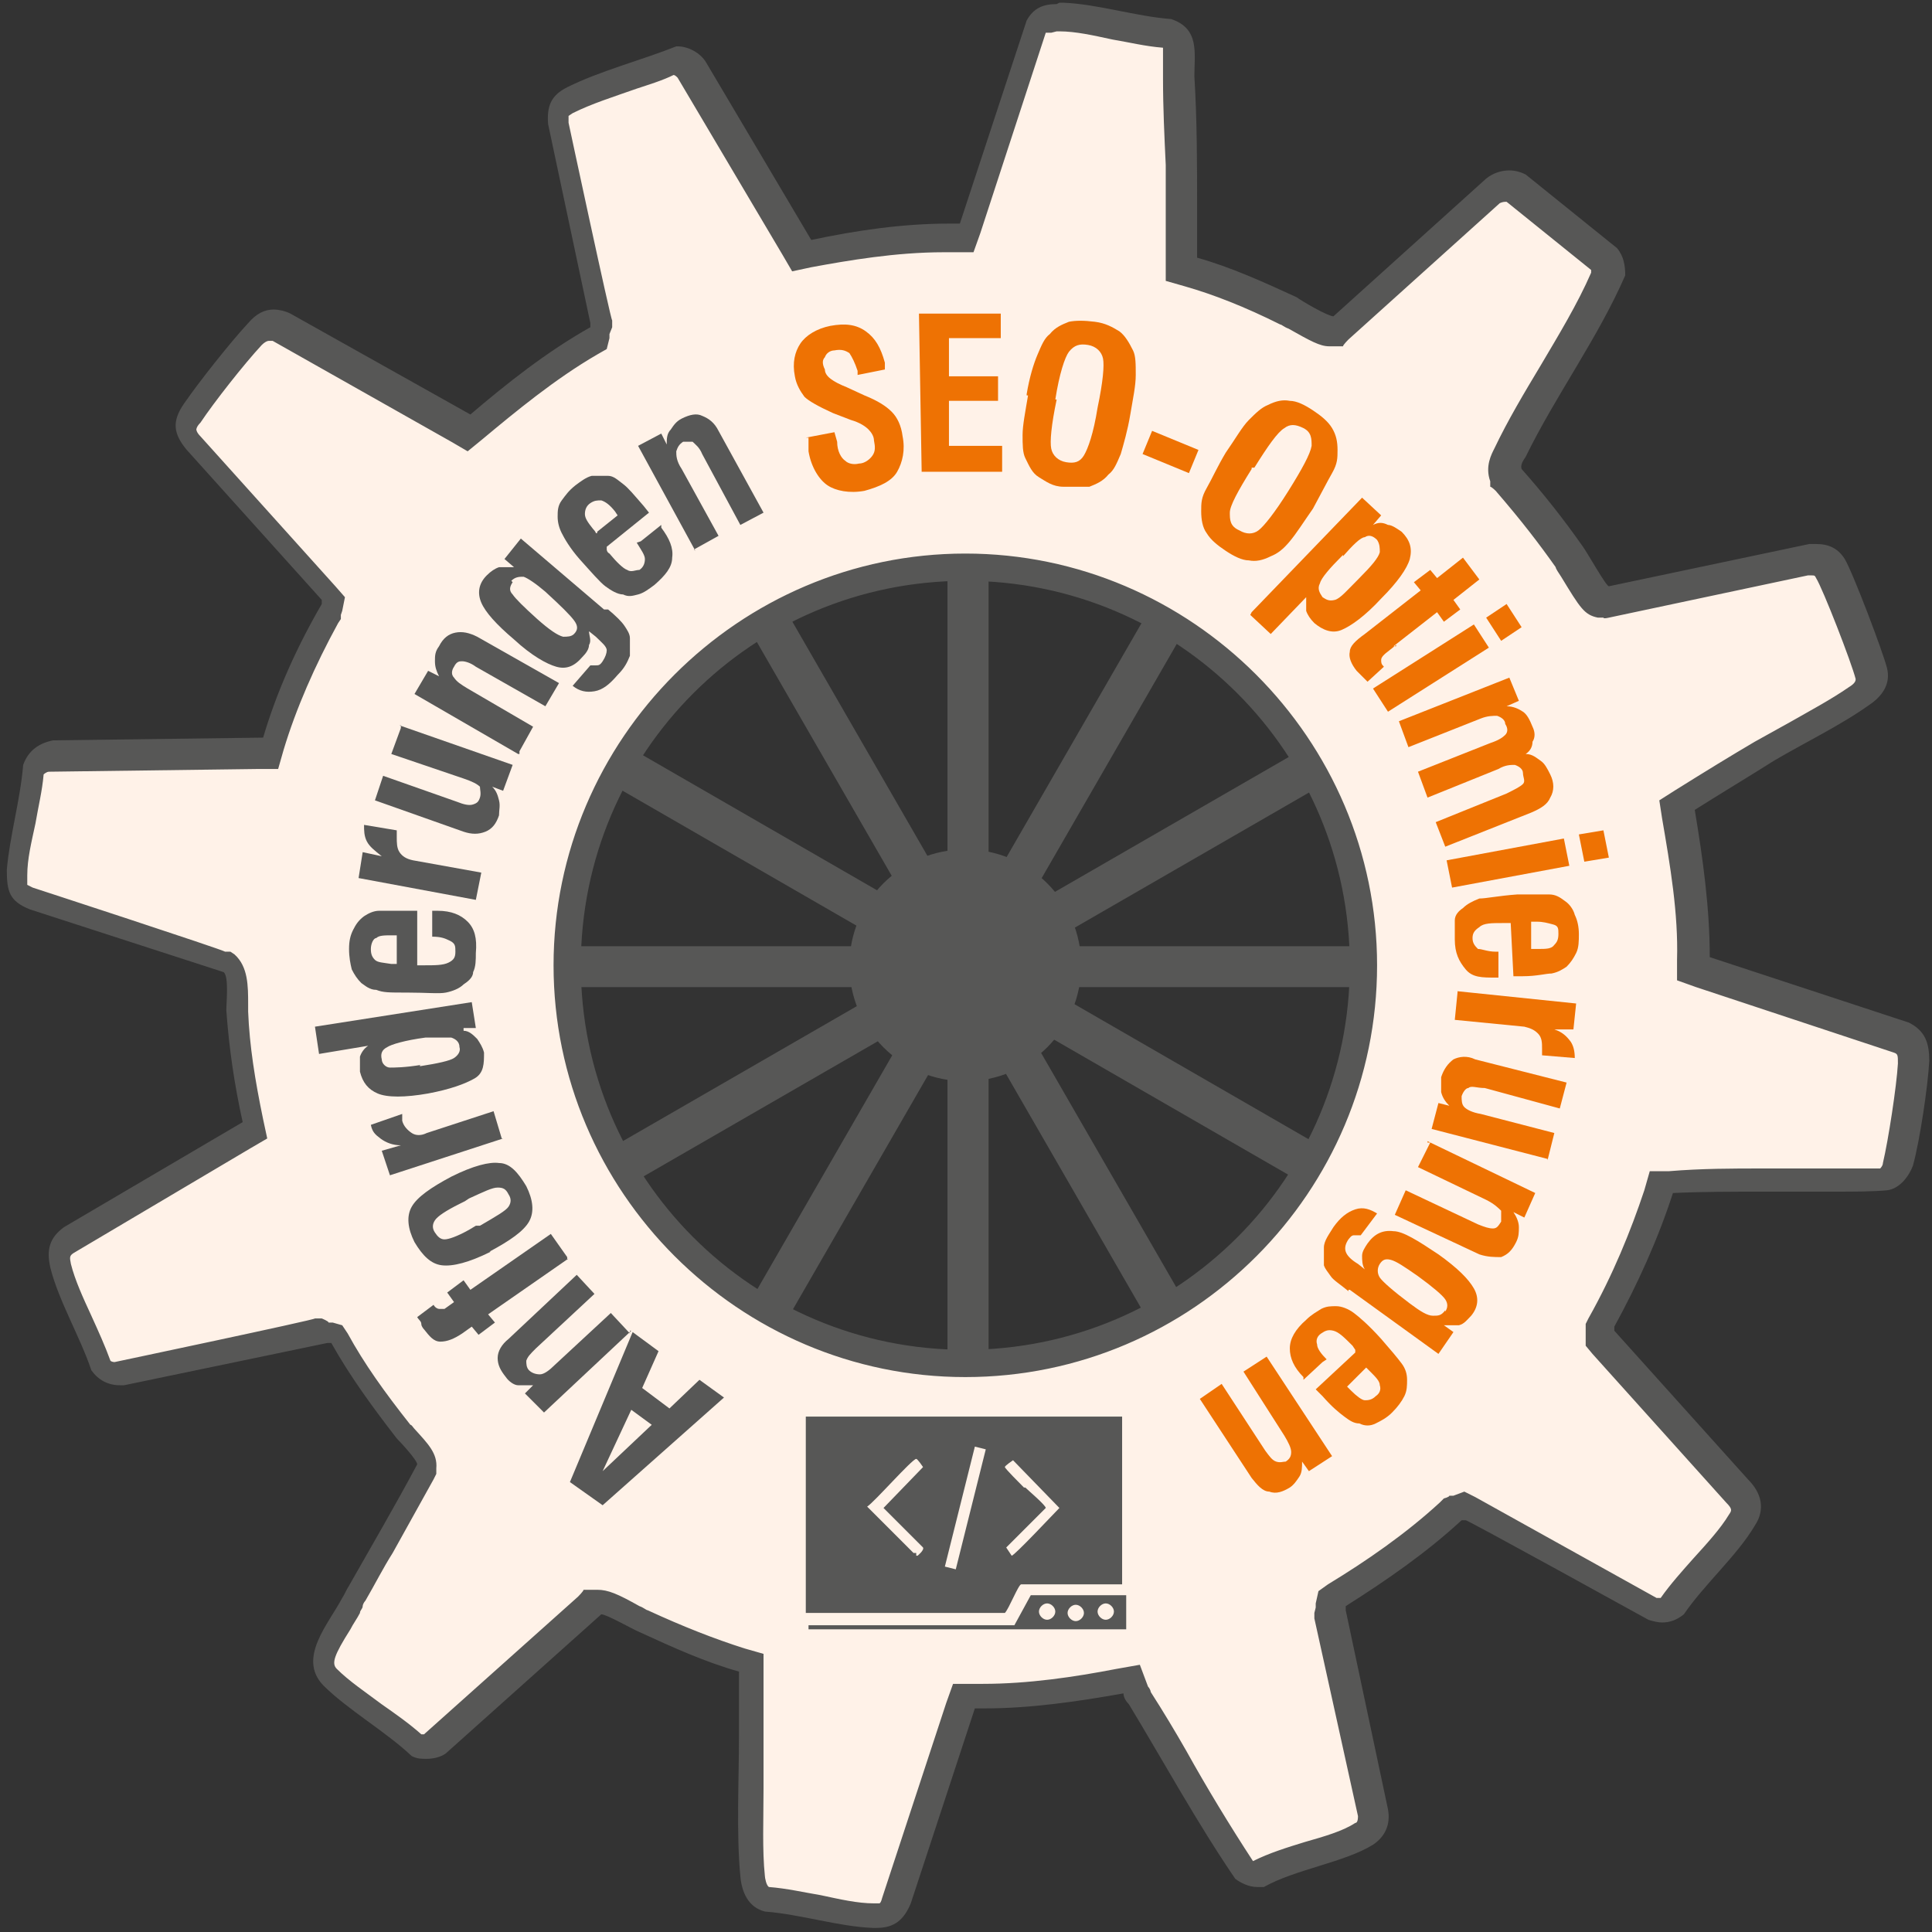
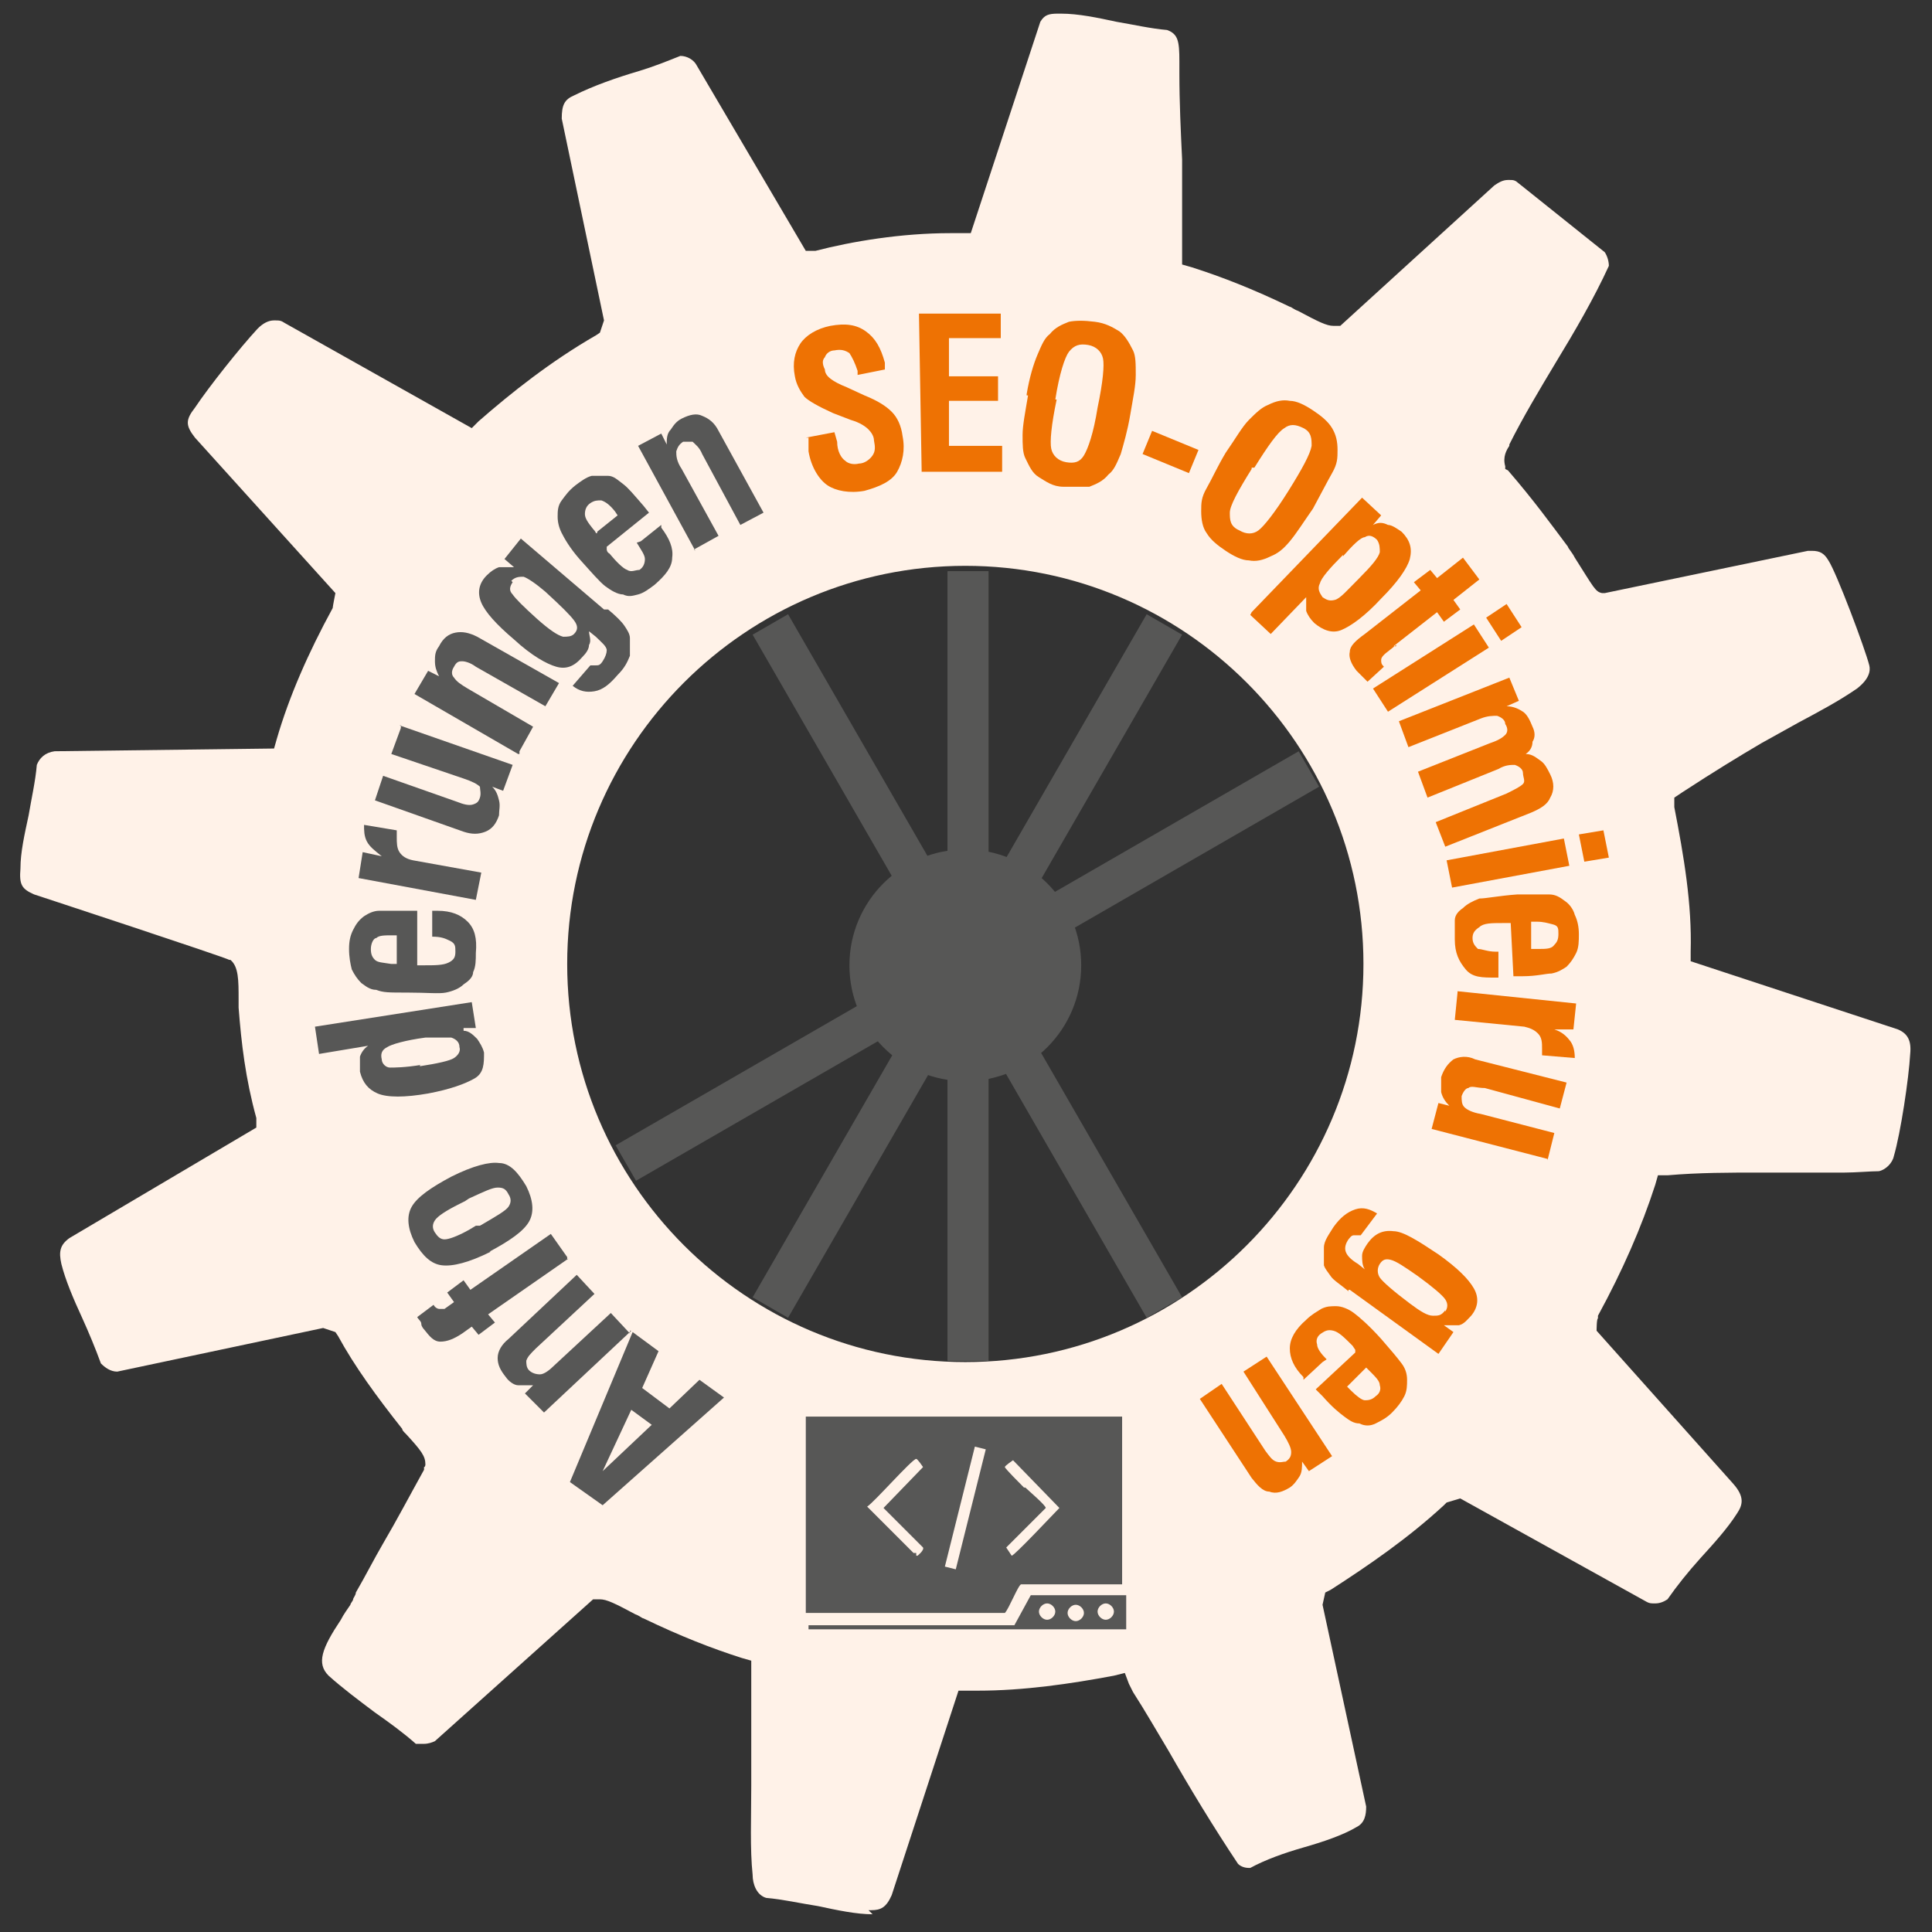
<svg xmlns="http://www.w3.org/2000/svg" id="Ebene_1" version="1.1" viewBox="0 0 141.7 141.7">
  <rect x="0" y="0" width="141.7" height="141.7" fill="#333333" stroke="none" />
  <defs>
    <style>
      .st0 {
        fill: #fff2e8;
      }

      .st1 {
        fill: #575756;
      }

      .st2 {
        fill: #ee7203;
      }

      .st3 {
        fill: none;
        stroke: #575756;
        stroke-miterlimit: 10;
        stroke-width: 3px;
      }
    </style>
  </defs>
  <g>
    <path class="st0" d="M64,140.4c-1.2,0-2.6-.3-4-.6-1.3-.2-2.6-.5-3.8-.6-.7-.2-1-1-1-1.7-.2-1.9-.1-4.2-.1-6.5,0-1.3,0-2.6,0-3.8,0-.7,0-1.4,0-2.1,0-.9,0-1.8,0-2.6v-.7s-.7-.2-.7-.2c-2.2-.7-4.5-1.6-7.2-2.9-.1,0-.3-.2-.6-.3-1.5-.8-2.1-1.1-2.6-1.1h-.5c0,0-11.6,10.4-11.6,10.4-.2.1-.5.2-.8.2s-.4,0-.6,0c-.9-.8-2-1.6-3-2.3-1.2-.9-2.4-1.8-3.4-2.7-.9-.9-.5-2,.9-4.1.2-.4.5-.8.7-1.1,0-.1.2-.3.2-.4s.2-.3.2-.5c.7-1.2,1.3-2.4,2-3.6,1-1.7,2-3.6,3-5.4v-.2c.1,0,.1-.2.1-.2,0-.6-.3-1-1.4-2.2-.2-.2-.3-.3-.3-.4-1.9-2.4-3.5-4.6-4.7-6.8l-.2-.3-.9-.3-15.1,3.2s0,0,0,0,0,0,0,0c-.5,0-.9-.3-1.2-.6-.4-1.1-.9-2.3-1.4-3.4-.6-1.3-1.2-2.7-1.5-3.9-.2-.9-.1-1.4.6-1.9l13.7-8.1v-.7c-.8-2.9-1.1-5.5-1.3-8.1,0-.1,0-.4,0-.6,0-1.4,0-2.4-.6-2.9h-.1c0-.1-14.3-4.8-14.3-4.8-.9-.4-1.1-.7-1-1.9,0-1.2.3-2.5.6-3.9.2-1.2.5-2.5.6-3.7.2-.5.6-.9,1.3-1l16.1-.2.2-.7c.9-3.1,2.3-6.3,4.1-9.6h0c0-.1.2-1.1.2-1.1l-10.3-11.4c-.7-.9-.7-1.3,0-2.2,1-1.5,3.3-4.4,4.6-5.8.4-.4.8-.6,1.2-.6s.5,0,.8.2l13.7,7.7.5-.5c2.4-2.1,5.3-4.4,8.6-6.3l.3-.2.3-.9-3.1-14.8c0-1,.2-1.4.9-1.7,1.4-.7,3.1-1.3,4.8-1.8,1-.3,2-.7,3-1.1.5,0,1,.3,1.2.7l8,13.6h.7c2.7-.7,6.3-1.3,9.9-1.3s.5,0,.8,0h.7s5.1-15.5,5.1-15.5c.3-.5.6-.6,1.3-.6s.2,0,.2,0c1.3,0,2.7.3,4.1.6,1.2.2,2.5.5,3.7.6.8.3.9.8.9,2.3,0,.3,0,.6,0,.9,0,2.1.1,4.2.2,6.3,0,1.1,0,2.3,0,3.4,0,.5,0,1.1,0,1.6,0,.7,0,1.4,0,2v.7s.7.2.7.2c2.2.7,4.5,1.6,7.2,2.9.1,0,.3.2.6.3,1.5.8,2.1,1.1,2.6,1.1h.5c0,0,11.3-10.3,11.3-10.3.3-.2.6-.4,1-.4s.4,0,.6.1l6.5,5.2c.2.3.3.7.3,1-1.1,2.4-2.5,4.8-3.9,7.1-1.2,2-2.4,4-3.4,6,0,0,0,0,0,.1-.2.3-.5.8-.3,1.5v.2c0,0,.2.1.2.1,1.9,2.2,3.2,4,4.4,5.6,0,.1.3.4.5.8,1.4,2.2,1.5,2.5,2,2.6h.2c0,0,14.9-3.1,14.9-3.1,0,0,.2,0,.3,0,.6,0,.9.2,1.2.7.6.9,2.7,6.5,3,7.7.1.4,0,1-.9,1.7-1.3.9-2.8,1.7-4.3,2.5-.9.5-1.8,1-2.7,1.5-1.7,1-3.5,2.1-5.8,3.6l-.6.4v.7c.7,3.6,1.3,7.1,1.2,10.6v.7s15.2,5,15.2,5c.7.3,1,.8.9,1.8-.1,1.8-.7,5.8-1.2,7.5-.1.5-.6,1-1.1,1.1-.6,0-1.7.1-2.5.1-.3,0-.6,0-.9,0-1.2,0-2.4,0-3.6,0h-1.8c-2.1,0-4.4,0-6.7.2h-.7s-.2.7-.2.7c-1,3.1-2.4,6.3-4.2,9.6v.2c-.1,0-.1.9-.1.9l10,11.2c.9,1,.7,1.6.3,2.2-.7,1.1-1.7,2.2-2.7,3.3-.9,1-1.7,2-2.4,3-.3.2-.6.3-.9.3s-.4,0-.6-.1l-13.7-7.6-1,.3-.2.2c-2.6,2.4-5.5,4.4-8.3,6.2l-.4.2-.2.9,3.2,14.8c0,.6-.1,1.2-.7,1.5-1,.6-2.5,1.1-3.9,1.5-1.4.4-2.8.9-3.9,1.5,0,0,0,0-.1,0-.3,0-.6-.1-.8-.3-1.8-2.7-3.5-5.5-5.1-8.3-.9-1.5-1.7-2.9-2.6-4.3-.1-.2-.2-.4-.3-.6l-.3-.8-.8.2c-3.2.6-6.6,1.1-10,1.1s-.5,0-.7,0h-.7s-4.9,15-4.9,15c-.4.9-.8,1.1-1.5,1.1s-.1,0-.2,0ZM70.8,41.5c-16.1,0-29.2,13.1-29.2,29.2s13.1,29.2,29.2,29.2,29.2-13.1,29.2-29.2-13.1-29.2-29.2-29.2Z" />
-     <path class="st1" d="M77.5,2.3c0,0,.1,0,.2,0,1.2,0,2.5.3,3.9.6,1.2.2,2.4.5,3.7.6,0,0,0,0,0,0,0,.2,0,.9,0,1.3,0,.3,0,.6,0,1,0,2.1.1,4.2.2,6.3,0,1.1,0,2.3,0,3.4,0,.5,0,1,0,1.6,0,.7,0,1.4,0,2.1v1.4c0,0,1.4.4,1.4.4,2.1.6,4.4,1.5,7,2.8.1,0,.3.2.6.3,1.6.9,2.3,1.3,3,1.3h.3s.2,0,.2,0h.5c0-.1.4-.5.4-.5l11.1-10c0,0,.2-.1.4-.1,0,0,0,0,.1,0l6.2,5c0,0,0,.1,0,.2-1,2.3-2.4,4.6-3.7,6.8-1.2,2-2.4,4-3.4,6.1h0c-.2.4-.7,1.3-.3,2.4v.4c.1,0,.4.3.4.3,1.9,2.2,3.2,3.9,4.4,5.6,0,.1.2.4.4.7,1.4,2.3,1.7,2.8,2.7,3h.4c0,.1.4,0,.4,0l14.6-3.1c0,0,.1,0,.2,0,.3,0,.3,0,.4.2.5.8,2.6,6.2,2.9,7.4,0,.1,0,.3-.5.6-1.3.9-2.8,1.7-4.2,2.5-.9.5-1.8,1-2.7,1.5-1.7,1-3.5,2.1-5.9,3.6l-1.1.7.2,1.3c.6,3.5,1.2,7,1.1,10.4v1.5s1.4.5,1.4.5l14.5,4.8c.3.1.3.2.3.8-.1,1.7-.7,5.6-1.1,7.3,0,.2-.2.4-.2.4-.6,0-1.6,0-2.4,0-.3,0-.6,0-.9,0-1.2,0-2.5,0-3.6,0h-.9s-.9,0-.9,0c-2.1,0-4.4,0-6.8.2h-1.4c0,0-.4,1.4-.4,1.4-1,3-2.3,6.2-4.1,9.4l-.2.4v.5s0,.3,0,.3v.8s.5.6.5.6l9.8,10.9c.5.5.4.6.2.9-.6,1-1.6,2.1-2.6,3.2-.8.9-1.7,1.9-2.4,2.9,0,0-.1,0-.2,0s0,0-.1,0l-13.3-7.4-.8-.4-.8.3h-.3c0,.1-.4.2-.4.2l-.3.3c-2.5,2.3-5.4,4.3-8.2,6l-.7.5-.2.9v.3c0,0-.1.4-.1.4v.4c0,0,3.2,14.5,3.2,14.5,0,.4-.1.5-.2.5-.9.6-2.3,1-3.7,1.4-1.3.4-2.6.8-3.8,1.4,0,0,0,0,0,0-1.7-2.6-3.4-5.4-4.9-8.1-.8-1.4-1.7-2.9-2.6-4.3,0-.1-.1-.3-.2-.4l-.6-1.6-1.7.3c-3.1.6-6.5,1.1-9.8,1.1s-.5,0-.7,0h-1.5s-.5,1.4-.5,1.4l-4.7,14.3c-.1.4-.2.4-.2.4,0,0,0,0-.3,0s0,0-.1,0c-1.2,0-2.5-.3-3.9-.6-1.2-.2-2.5-.5-3.8-.6-.2-.1-.3-.7-.3-.8-.2-1.9-.1-4.2-.1-6.4,0-1.3,0-2.6,0-3.8,0-.7,0-1.3,0-2,0-.9,0-1.8,0-2.7v-1.4c0,0-1.4-.4-1.4-.4-2.2-.7-4.5-1.6-7.1-2.8-.1,0-.3-.2-.6-.3-1.6-.9-2.3-1.2-3.1-1.2h-.3s-.2,0-.2,0h-.5c0,.1-.4.5-.4.5l-11.3,10.1c0,0-.1,0-.2,0s0,0,0,0c-.9-.8-1.9-1.5-2.9-2.2-1.2-.9-2.4-1.7-3.3-2.6-.4-.4-.2-1,1-2.9.2-.4.5-.8.7-1.2,0-.2.2-.3.2-.5,0-.1.1-.3.2-.4.7-1.2,1.3-2.4,2-3.5,1-1.8,2-3.6,3-5.4l.2-.4v-.4c.1-1.1-.6-1.8-1.6-2.9-.1-.1-.2-.3-.3-.3-1.9-2.4-3.4-4.5-4.6-6.7l-.4-.6-.7-.2h-.3c0-.1-.5-.3-.5-.3h-.5c0,.1-14.7,3.2-14.7,3.2,0,0,0,0,0,0,0,0-.2,0-.3-.1-.4-1.1-.9-2.2-1.4-3.3-.6-1.3-1.2-2.6-1.5-3.8-.1-.5-.1-.6.2-.8l13-7.7,1.2-.7-.3-1.4c-.6-2.9-1-5.4-1.1-7.9,0-.1,0-.3,0-.5,0-1.4,0-2.8-1-3.7l-.3-.2h-.4c0-.1-14.1-4.7-14.1-4.7-.2-.1-.4-.2-.4-.2,0,0,0-.3,0-.7,0-1.2.3-2.4.6-3.8.2-1.2.5-2.4.6-3.6,0,0,.2-.2.4-.2l15.3-.2h1.5s.4-1.4.4-1.4c.9-3,2.3-6.2,4-9.3l.2-.3v-.3c0,0,.1-.3.1-.3l.2-1-.7-.8-9.9-11c-.3-.3-.3-.5-.3-.5s0,0,0,0c0,0,0-.2.3-.5,1-1.5,3.2-4.3,4.5-5.7.2-.2.4-.3.5-.3s.1,0,.3,0l13.1,7.4,1.2.7,1.1-.9c2.4-2,5.3-4.4,8.4-6.2l.7-.4.2-.8v-.3c0,0,.2-.5.2-.5v-.5c-.1,0-3.2-14.5-3.2-14.5,0-.4,0-.5,0-.5,0,0,0,0,.3-.2,1.4-.7,3-1.2,4.7-1.8.9-.3,1.9-.6,2.7-1,.1,0,.2.1.3.2l7.7,13,.7,1.2,1.4-.3c2.7-.5,6.2-1.1,9.7-1.1.2,0,.5,0,.7,0h1.5s.5-1.4.5-1.4l4.8-14.7s0,0,0,0h0s0,0,.4,0M70.8,101c16.7,0,30.2-13.6,30.2-30.2s-13.6-30.2-30.2-30.2-30.2,13.6-30.2,30.2,13.6,30.2,30.2,30.2M77.5.3c-1,0-1.7.3-2.2,1.2l-4.9,14.9c-.3,0-.5,0-.8,0-3.4,0-6.8.5-10.1,1.2l-7.7-13c-.4-.7-1.3-1.2-2.1-1.2,0,0,0,0-.1,0-2.5,1-5.6,1.8-8,3-1.2.6-1.5,1.4-1.4,2.7l3.1,14.6v.3c-3.2,1.8-6.1,4.1-8.8,6.4l-13.2-7.4c-.4-.2-.9-.3-1.2-.3-.7,0-1.3.3-1.9,1-1.3,1.4-3.6,4.3-4.7,5.9-.9,1.3-.8,2.2.2,3.4l9.9,11v.3c-1.8,3.1-3.3,6.4-4.3,9.8l-15.4.2c-1,.2-1.8.7-2.2,1.8-.2,2.5-1,5.3-1.2,7.7,0,1.6.2,2.3,1.7,2.9l14.2,4.6c.4.3.2,2.2.2,2.8.2,2.8.6,5.5,1.2,8.2l-13.1,7.7c-1.1.8-1.3,1.7-1,3,.6,2.4,2.2,5.1,3,7.5.5.7,1.2,1.1,2.1,1.1s.2,0,.3,0l14.9-3.1h.3c1.4,2.5,3.1,4.8,4.8,7,.3.3,1.5,1.6,1.5,1.9-1.6,3-3.3,5.9-5,8.9-.2.3-.3.6-.5.9-1,1.9-3.3,4.4-1.4,6.4,1.8,1.8,4.6,3.4,6.5,5.2.4.2.7.2,1.1.2s1-.1,1.4-.4l11.4-10.2s0,0,0,0c.4,0,2.3,1.1,2.8,1.3,2.4,1.1,4.8,2.2,7.3,2.9,0,1.6,0,3.1,0,4.7,0,3.2-.2,7.2.1,10.3.1,1.2.6,2.3,1.8,2.6,2.6.2,5.4,1.1,7.9,1.2,0,0,.2,0,.3,0,1.3,0,2-.6,2.5-1.8l4.7-14.3c.2,0,.5,0,.7,0,3.4,0,6.8-.5,10.2-1.1,0,.3.2.6.4.8,2.6,4.3,5,8.7,7.8,12.8.4.3,1,.6,1.6.6s.3,0,.5,0c2.3-1.3,5.9-1.8,8-3.1.9-.6,1.3-1.5,1.1-2.6l-3.1-14.6v-.3c3-1.9,5.9-3.9,8.5-6.3h.3c0-.1,13.4,7.3,13.4,7.3.3.1.7.2,1,.2.6,0,1.1-.2,1.6-.6,1.5-2.2,3.9-4.3,5.2-6.5.8-1.2.5-2.4-.5-3.4l-9.8-10.9v-.3c1.7-3.1,3.2-6.4,4.3-9.8,2.2-.1,4.4-.1,6.6-.1s1.2,0,1.8,0c1.2,0,2.4,0,3.7,0,1,0,2.6,0,3.6-.1.9-.1,1.6-1,1.9-1.8.5-1.8,1.1-5.8,1.2-7.7,0-1.3-.3-2.2-1.5-2.8l-14.6-4.8c0-3.6-.5-7.2-1.1-10.8,1.9-1.2,3.9-2.4,5.8-3.6,2.2-1.3,4.9-2.6,7-4.1.9-.6,1.6-1.5,1.3-2.7-.3-1.2-2.5-7-3.1-8-.5-.8-1.2-1.1-2.1-1.1s-.4,0-.5,0l-14.7,3.1c-.2,0-1.6-2.5-1.9-2.9-1.4-2-2.9-3.9-4.5-5.7-.1-.3.1-.6.3-.9,2.2-4.5,5.3-8.7,7.3-13.3,0-.7-.1-1.4-.6-2l-6.7-5.4c-.4-.2-.8-.3-1.2-.3-.6,0-1.2.2-1.7.6l-11.2,10.1s0,0,0,0c-.4,0-2.3-1.1-2.7-1.4-2.4-1.1-4.8-2.2-7.3-2.9,0-1.2,0-2.4,0-3.6,0-3.2,0-6.5-.2-9.7,0-1.7.4-3.5-1.7-4.2-2.6-.2-5.4-1.1-7.9-1.2,0,0-.2,0-.3,0h0ZM70.8,99c-15.6,0-28.2-12.6-28.2-28.2s12.6-28.2,28.2-28.2,28.2,12.6,28.2,28.2-12.6,28.2-28.2,28.2h0Z" />
  </g>
  <g id="Ebene_11" data-name="Ebene_1">
    <circle class="st1" cx="70.8" cy="70.8" r="8.5" />
-     <line class="st3" x1="42" y1="70.9" x2="99.9" y2="70.9" />
    <line class="st3" x1="45.9" y1="85.3" x2="96" y2="56.4" />
    <line class="st3" x1="56.5" y1="95.9" x2="85.4" y2="45.8" />
    <line class="st3" x1="71" y1="99.8" x2="71" y2="41.9" />
    <line class="st3" x1="71" y1="99.8" x2="71" y2="41.9" />
    <line class="st3" x1="85.4" y1="95.9" x2="56.5" y2="45.8" />
-     <line class="st3" x1="96" y1="85.3" x2="45.9" y2="56.4" />
  </g>
  <g id="Ebene_3">
    <g>
      <path class="st1" d="M53.1,102.5l-8.9,7.9-2.4-1.7,4.6-11,1.9,1.4-1.2,2.7,2,1.5,2.2-2.1s1.8,1.3,1.8,1.3ZM47.8,104.5l-1.5-1.1-2.1,4.5,3.6-3.4Z" />
      <path class="st1" d="M46.3,97.6l-6.4,6-1.4-1.4.6-.6h-1.1c-.3,0-.7-.3-.9-.6-.4-.5-.6-.9-.6-1.4s.3-1,.8-1.4l5-4.7,1.3,1.4-4.3,4c-.4.4-.6.6-.7.9,0,.2,0,.5.2.7s.5.3.8.3.7-.3,1.1-.7l4.1-3.8,1.4,1.5v-.2Z" />
      <path class="st1" d="M41.7,92.3l-5.9,4.1.5.6-1.2.9-.5-.6-.7.5c-.6.4-1.1.6-1.6.6s-.8-.4-1.2-.9c0,0-.2-.2-.2-.4s-.2-.3-.3-.5l1.2-.9h0c.1.2.3.3.4.3s.3,0,.4,0l.7-.5-.5-.7,1.2-.9.5.7,5.9-4.1,1.2,1.7v.2Z" />
      <path class="st1" d="M36,91.8c-1.6.8-2.8,1.1-3.6,1s-1.4-.7-2-1.7c-.5-1-.6-1.9-.2-2.6s1.4-1.4,2.9-2.2c1.6-.8,2.8-1.1,3.5-1,.8,0,1.4.7,2,1.7.5,1,.6,1.9.2,2.6-.4.7-1.4,1.4-2.9,2.2h0ZM35,89.9h.2c1.2-.7,1.9-1.1,2.1-1.4s.2-.6,0-.9c-.2-.4-.4-.5-.8-.5s-1,.3-2.1.8l-.3.2-.4.2c-1,.5-1.6.9-1.8,1.2s-.2.6,0,.9.4.5.7.5.9-.2,1.8-.7l.5-.3h0Z" />
-       <path class="st1" d="M36.9,83.5l-8.3,2.7-.6-1.8,1.4-.4c-.6,0-1.1-.2-1.5-.5s-.6-.5-.7-1l2.3-.8v.5c.1.4.4.7.7.9s.7.2,1.1,0l4.9-1.6.6,2h.1Z" />
      <path class="st1" d="M34,75.6c.4,0,.7.3,1,.6.2.3.4.6.5,1,0,.8,0,1.5-.7,1.9s-1.8.8-3.4,1.1c-1.7.3-3,.3-3.7,0s-1.1-.8-1.3-1.6v-1.1c.1-.3.3-.6.6-.8l-3.6.6-.3-2,11.5-1.8.3,1.9h-.9v.2ZM30.8,78.2c1.3-.2,2.2-.4,2.5-.6s.5-.5.4-.8c0-.4-.3-.6-.6-.7h-1.9c-1.5.2-2.5.5-2.8.7-.4.2-.5.5-.4.9,0,.3.3.6.6.6s1.1,0,2.3-.2h-.1Z" />
      <path class="st1" d="M31.7,68.7v-1.9h.4c1,0,1.7.3,2.2.8s.7,1.2.6,2.3c0,.5,0,1-.2,1.4,0,.4-.4.7-.7.9-.3.3-.8.5-1.3.6s-1.4,0-2.8,0-1.8,0-2.3-.2c-.5,0-.8-.3-1.1-.5-.3-.3-.5-.6-.7-1-.1-.4-.2-.9-.2-1.5s.1-1,.3-1.4c.2-.4.4-.7.8-1,.3-.2.7-.4,1.1-.4s1.2,0,2.1,0h.7v4c-.1,0,0,0,.1,0h.4c.8,0,1.4,0,1.8-.2s.5-.4.5-.8,0-.6-.4-.8-.7-.3-1.3-.3h0ZM29.1,70.6v-2h-.3c-.6,0-1,0-1.2.2-.2,0-.4.4-.4.8s.1.6.3.8c.2.2.6.2,1.2.3h.4Z" />
      <path class="st1" d="M34.9,66l-8.6-1.6.3-1.9,1.4.3c-.5-.4-.9-.7-1.1-1.1-.2-.4-.2-.8-.2-1.2l2.4.4v.5c0,.4,0,.8.2,1.1s.5.5,1,.6l5,.9s-.4,2-.4,2Z" />
      <path class="st1" d="M29.3,53.2l8.3,2.9-.7,1.9-.8-.3c.3.3.4.6.5,1s0,.7,0,1.1c-.2.6-.5,1-1,1.2s-1,.2-1.6,0l-6.5-2.3.6-1.8,5.4,1.9c.5.2.9.3,1.2.2s.4-.2.5-.5,0-.6,0-.8c-.2-.2-.6-.4-1.2-.6l-5.3-1.8.7-1.9v-.2Z" />
      <path class="st1" d="M38,55.3l-7.6-4.4,1-1.7.8.4c-.2-.4-.3-.7-.3-1.1s0-.7.3-1.1c.3-.6.7-.9,1.2-1s1,0,1.6.3l6,3.4-1,1.7-5.1-2.9c-.4-.3-.8-.4-1-.4s-.4,0-.6.4c-.2.3-.2.6,0,.8.2.3.5.5,1,.8l4.8,2.8-1,1.8v.2Z" />
      <path class="st1" d="M44.6,44.7c.6.5,1,.9,1.2,1.2s.4.6.4.9c0,.4,0,.8,0,1.3-.2.5-.4.9-.9,1.4-.6.7-1.1,1.1-1.7,1.2s-1.1,0-1.6-.4l1.3-1.5c0,0,.3,0,.4,0,.2,0,.3,0,.5-.3.2-.3.3-.6.3-.8,0-.3-.4-.6-.8-1l-.5-.4c0,.3.2.7,0,1,0,.3-.2.6-.5.9-.6.7-1.2.9-1.9.7s-1.8-.8-3.1-2c-1.3-1.1-2.1-2-2.4-2.7s-.2-1.4.4-2c.3-.3.6-.5.9-.6.3,0,.7,0,1.1,0l-.7-.6,1.2-1.5,6.1,5.2h.2ZM37.6,42.7c-.2.3-.3.6,0,.9.2.3.8.9,1.8,1.8.9.8,1.5,1.2,1.9,1.3.3,0,.6,0,.8-.2.3-.3.3-.6,0-1s-.9-1-2.1-2.1c-.7-.6-1.3-1-1.6-1.1-.3,0-.6,0-.9.3h0Z" />
      <path class="st1" d="M47,39.7l1.5-1.2h0q0,0,0,.2c.6.8.9,1.5.8,2.2,0,.7-.5,1.3-1.3,2-.4.3-.8.6-1.2.7s-.7.2-1.1,0c-.4,0-.9-.3-1.3-.6-.4-.3-1-1-1.9-2-.7-.8-1.1-1.5-1.3-1.9s-.3-.8-.3-1.2,0-.8.3-1.2.5-.7,1-1.1c.4-.3.8-.6,1.2-.7.4,0,.8,0,1.2,0,.4,0,.7.3,1.1.6s.8.8,1.5,1.6l.4.5-3.1,2.5s0,0,0,.2c0,0,0,.2.2.3.5.6,1,1.1,1.3,1.2.3.2.6,0,.9,0,.3-.2.4-.5.4-.8s-.3-.7-.6-1.2ZM43.8,39l1.5-1.2-.2-.3c-.4-.5-.7-.7-1-.8-.3,0-.5,0-.8.2s-.4.5-.4.8.2.6.6,1.1c0,0,.2.2.2.3h.1Z" />
      <path class="st1" d="M51,40.4l-4.2-7.7,1.7-.9.4.8c0-.4,0-.8.3-1.1.2-.3.4-.6.8-.8.6-.3,1.1-.4,1.5-.2.5.2.9.5,1.2,1.1l3.3,6-1.7.9-2.8-5.2c-.2-.5-.5-.7-.7-.9-.2,0-.5,0-.7,0-.3.2-.4.4-.5.7,0,.3,0,.7.4,1.3l2.7,4.9-1.8,1h0Z" />
      <path class="st2" d="M59.1,32.1l2.1-.4.2.7c0,.7.3,1.2.6,1.4.2.2.6.3,1,.2.4,0,.8-.3,1-.6s.2-.6.1-1.1c0-.3-.2-.6-.4-.8-.2-.2-.6-.5-1.3-.7l-1.3-.5c-1.1-.5-1.8-.9-2.1-1.2-.3-.4-.6-.9-.7-1.5-.2-1,0-1.8.4-2.4s1.2-1.1,2.2-1.3c1.1-.2,1.9-.1,2.6.4s1.1,1.2,1.4,2.3v.5l-2,.4v-.3c-.2-.6-.4-1-.6-1.3-.3-.2-.6-.3-1.1-.2-.3,0-.6.2-.7.5-.2.2-.2.5,0,.9,0,.5.6.9,1.6,1.3h0l1.3.6c1,.4,1.6.8,2,1.2.4.4.7,1,.8,1.8.2,1,0,1.9-.4,2.6s-1.3,1.1-2.4,1.4c-1.1.2-2.1,0-2.7-.4s-1.2-1.3-1.4-2.5c0,0,0-.3,0-.6h0v-.4Z" />
      <path class="st2" d="M67.6,34.7l-.2-11.7h6v1.8h-3.8v2.8h3.6v1.8h-3.6v3.3h3.9v1.9h-6.1.2Z" />
      <path class="st2" d="M75.3,28.9c.2-1.2.5-2.2.8-2.9.3-.7.5-1.2.9-1.5.4-.5.9-.7,1.4-.9.5-.1,1.1-.1,1.9,0s1.3.4,1.8.7c.4.3.7.8,1,1.4.2.4.2,1,.2,1.8s-.2,1.7-.4,2.9c-.2,1.2-.5,2.2-.7,2.9-.3.7-.5,1.2-.9,1.5-.4.5-.9.7-1.4.9-.5,0-1.1,0-1.9,0s-1.3-.4-1.8-.7-.7-.8-1-1.4c-.2-.4-.2-1-.2-1.7s.2-1.7.4-2.9h-.1ZM77.5,29.3c-.4,1.9-.5,3.1-.4,3.6s.5.9,1.1,1,1,0,1.3-.5.7-1.6,1-3.5c.4-1.9.5-3.1.4-3.6s-.5-.9-1.1-1-1,0-1.4.5c-.3.4-.7,1.6-1,3.5h0Z" />
      <path class="st2" d="M83.8,33.3l.7-1.7,3.4,1.4-.7,1.7-3.4-1.4Z" />
      <path class="st2" d="M89.9,33.2c.7-1,1.2-1.9,1.7-2.4s.9-.9,1.4-1.1c.6-.3,1.1-.4,1.6-.3.5,0,1.1.3,1.7.7.6.4,1.1.8,1.4,1.3s.4,1,.4,1.6,0,1-.4,1.7-.8,1.5-1.4,2.6c-.7,1-1.2,1.8-1.7,2.4s-.9.9-1.4,1.1c-.6.3-1.1.4-1.6.3-.5,0-1.1-.3-1.7-.7s-1.1-.8-1.4-1.3c-.3-.4-.4-1-.4-1.6s0-1,.4-1.7.8-1.6,1.4-2.6ZM91.8,34.4c-1,1.6-1.6,2.7-1.6,3.2s0,1,.7,1.3c.5.3,1,.3,1.4,0s1.2-1.3,2.2-2.9c1-1.6,1.6-2.7,1.7-3.3,0-.5,0-1-.6-1.3s-1-.3-1.4,0c-.5.3-1.2,1.3-2.2,2.9h-.2Z" />
      <path class="st2" d="M91.8,44.9l8.1-8.4,1.4,1.3-.6.7c.4-.2.7-.2,1.1,0,.3,0,.7.3,1,.5.6.6.8,1.2.6,2-.2.7-.9,1.7-2.1,2.9-1.2,1.3-2.2,2-2.9,2.3s-1.4,0-2-.5c-.3-.3-.5-.6-.6-.9v-1l-2.6,2.7-1.5-1.4h0ZM98.5,40.7c-1,1-1.6,1.7-1.7,2.1-.2.4,0,.7.2,1,.3.2.5.3.9.2s.9-.7,1.8-1.6c.9-.9,1.4-1.5,1.5-1.9,0-.3,0-.6-.2-.9-.3-.3-.6-.4-.9-.2-.3,0-.9.6-1.6,1.4h0Z" />
      <path class="st2" d="M102.4,47.3l-.5.4c-.4.3-.6.5-.6.7s0,.3.2.5h0c0,0-1.2,1.1-1.2,1.1-.2-.2-.4-.4-.5-.5s-.2-.2-.3-.3c-.4-.5-.6-1-.5-1.4,0-.4.4-.8,1.1-1.3l4.1-3.2-.5-.6,1.2-.9.5.6,1.9-1.5,1.2,1.6-1.9,1.5.5.7-1.2.9-.5-.7-3.2,2.5h.2Z" />
      <path class="st2" d="M100.7,50.5l7.4-4.7,1.1,1.7-7.4,4.7-1.1-1.7ZM109,45.3l1.5-1,1.1,1.7-1.5,1-1.1-1.7Z" />
      <path class="st2" d="M102.6,52.9l8.1-3.2.7,1.7-.9.4c.5,0,.9.2,1.2.4.3.2.5.6.7,1.1.2.4.2.8,0,1.1,0,.4-.2.7-.5.9.5,0,.8.3,1.1.5.3.2.5.6.7,1,.3.6.3,1.2,0,1.7-.2.5-.7.8-1.4,1.1l-6.3,2.5-.7-1.8,5.2-2.1c.6-.3,1-.5,1.2-.7s0-.5,0-.8-.3-.5-.6-.6c-.3,0-.7,0-1.2.3l-5.2,2.1-.7-1.9,5.3-2.1c.6-.2.9-.4,1.1-.6.2-.2.2-.5,0-.8,0-.3-.3-.5-.6-.6-.3,0-.7,0-1.2.2l-5.3,2.1-.7-1.9h0Z" />
      <path class="st2" d="M106.1,63.1l8.6-1.6.4,2-8.6,1.6-.4-2ZM115.8,61.2l1.8-.3.4,2-1.8.3-.4-2Z" />
      <path class="st2" d="M109.9,69.8v1.9h-.2c-1,0-1.7,0-2.2-.6s-.8-1.2-.8-2.2,0-1,0-1.4.3-.7.6-.9c.3-.3.7-.5,1.2-.7.5,0,1.4-.2,2.8-.3h2.3c.5,0,.8.2,1.2.5.3.2.6.6.7,1,.2.4.3.9.3,1.4s0,1-.2,1.4-.4.7-.7,1c-.3.2-.6.4-1.1.5-.4,0-1.1.2-2.1.2h-.7l-.2-3.9h-.6c-.8,0-1.4,0-1.7.3-.3.2-.5.4-.5.8s.2.6.4.8c.3,0,.7.2,1.3.2h0ZM112.3,67.6v2h.5c.6,0,1,0,1.2-.3.2-.2.3-.4.3-.8s0-.6-.4-.7-.7-.2-1.2-.2h-.4Z" />
      <path class="st2" d="M106.9,72.7l8.7.9-.2,1.9h-1.4c.6.2.9.5,1.2.9.2.3.3.7.3,1.2l-2.4-.2v-.5c0-.4,0-.8-.3-1.1s-.6-.4-1-.5l-5.1-.5.2-2h0Z" />
      <path class="st2" d="M113.5,85l-8.5-2.2.5-1.9.8.2c-.3-.3-.5-.6-.6-1,0-.3,0-.7,0-1.1.2-.6.5-1,.9-1.3.4-.2,1-.3,1.6,0l6.7,1.7-.5,1.9-5.5-1.5c-.6,0-1-.2-1.2,0-.2,0-.4.3-.5.6,0,.3,0,.6.2.8.2.2.6.4,1.2.5l5.4,1.4-.5,2Z" />
-       <path class="st2" d="M104.7,83.7l7.9,3.8-.8,1.8-.8-.4c.2.3.4.7.4,1.1s0,.7-.2,1.1c-.3.6-.6.9-1.1,1.1-.5,0-1,0-1.6-.2l-6.2-2.9.8-1.8,5.3,2.5c.5.2.8.3,1.1.3s.4-.2.6-.5c0-.3,0-.6,0-.8-.2-.2-.5-.5-1.1-.8l-5-2.4.9-1.8h-.2Z" />
      <path class="st2" d="M98.9,94.7c-.6-.5-1.1-.8-1.3-1.1-.2-.3-.4-.5-.5-.8,0-.4,0-.8,0-1.3s.4-1,.7-1.5c.5-.7,1-1.1,1.6-1.3s1.1,0,1.6.3l-1.2,1.6c0,0-.3,0-.5,0-.2,0-.3.2-.4.3-.2.3-.3.6-.2.9s.4.6.9.9l.5.4c-.2-.3-.2-.7-.2-1s.2-.6.4-.9c.5-.7,1.1-1,1.9-.9.7,0,1.8.7,3.3,1.7,1.4,1,2.2,1.8,2.6,2.5s.3,1.4-.2,2c-.3.3-.5.6-.9.7-.3,0-.7,0-1.1,0l.7.5-1.1,1.6-6.5-4.7h-.1ZM106,96.2c.2-.3.2-.6,0-.9s-.9-.9-2-1.7c-1-.7-1.6-1.1-2-1.2s-.6,0-.8.3c-.2.3-.2.7,0,1s1,1,2.2,1.9c.8.6,1.3.9,1.7.9s.6,0,.9-.4h0Z" />
      <path class="st2" d="M97,99.9l-1.4,1.3h0q0,0,0-.2c-.7-.7-1-1.4-1-2.1s.4-1.4,1.2-2.1c.4-.4.8-.6,1.1-.8.4-.2.7-.2,1.1-.2s.9.2,1.3.5,1.1.9,2,1.9c.7.8,1.2,1.4,1.5,1.8s.4.8.4,1.2,0,.8-.2,1.2-.5.8-.9,1.2c-.4.4-.8.6-1.2.8-.4.2-.8.2-1.2,0-.4,0-.7-.2-1.1-.5s-.9-.7-1.6-1.5l-.5-.5,2.9-2.7s0,0,0-.2c0,0,0,0-.2-.3-.6-.6-1-1-1.4-1.1s-.6,0-.9.2-.4.5-.3.8c0,.3.3.7.7,1.1h0ZM100.2,100.3l-1.4,1.4.3.3c.4.4.8.7,1,.7s.5,0,.8-.3c.3-.2.4-.5.3-.8,0-.3-.3-.6-.7-1,0,0-.2-.2-.3-.3Z" />
      <path class="st2" d="M92.9,99.5l4.8,7.3-1.7,1.1-.5-.7c0,.4,0,.8-.2,1.1-.2.3-.4.6-.7.8-.5.3-1,.5-1.5.3-.5,0-.9-.5-1.3-1l-3.8-5.8,1.6-1.1,3.2,4.9c.3.4.5.7.8.8s.5,0,.7,0c.3-.2.4-.4.4-.7s-.2-.7-.5-1.2l-3-4.7,1.7-1.1h0Z" />
    </g>
    <g>
      <path class="st1" d="M82.4,116.2h-7.5c-.2,0-.9,1.8-1.2,2.1h-14.6v-14.4h23.2v12.3h0ZM70.1,115.1l2.2-8.8-.8-.2-2.2,8.8.8.2ZM75.2,109.1c.2.2,1.5,1.3,1.5,1.5l-2.9,2.9c0,0,.4.6.4.6.2,0,3.1-3.1,3.5-3.5l-3.4-3.5c0,0-.6.4-.6.5s1.2,1.3,1.4,1.5h0ZM67.3,114.1s.5-.4.4-.6l-2.9-2.9,2.9-3c0,0-.4-.6-.5-.6-.3,0-3.1,3.2-3.6,3.5l3.4,3.4h.2v.2Z" />
      <path class="st1" d="M82.4,119.5h-23.1v-.3h15.1l1.2-2.2h7v2.5h-.2ZM80.5,118.2c0,.3.3.6.6.6s.6-.3.6-.6-.3-.6-.6-.6-.6.3-.6.6ZM78.3,118.3c0,.3.3.6.6.6s.6-.3.6-.6-.3-.6-.6-.6-.6.3-.6.6ZM76.2,118.2c0,.3.3.6.6.6s.6-.3.6-.6-.3-.6-.6-.6-.6.3-.6.6Z" />
    </g>
  </g>
</svg>